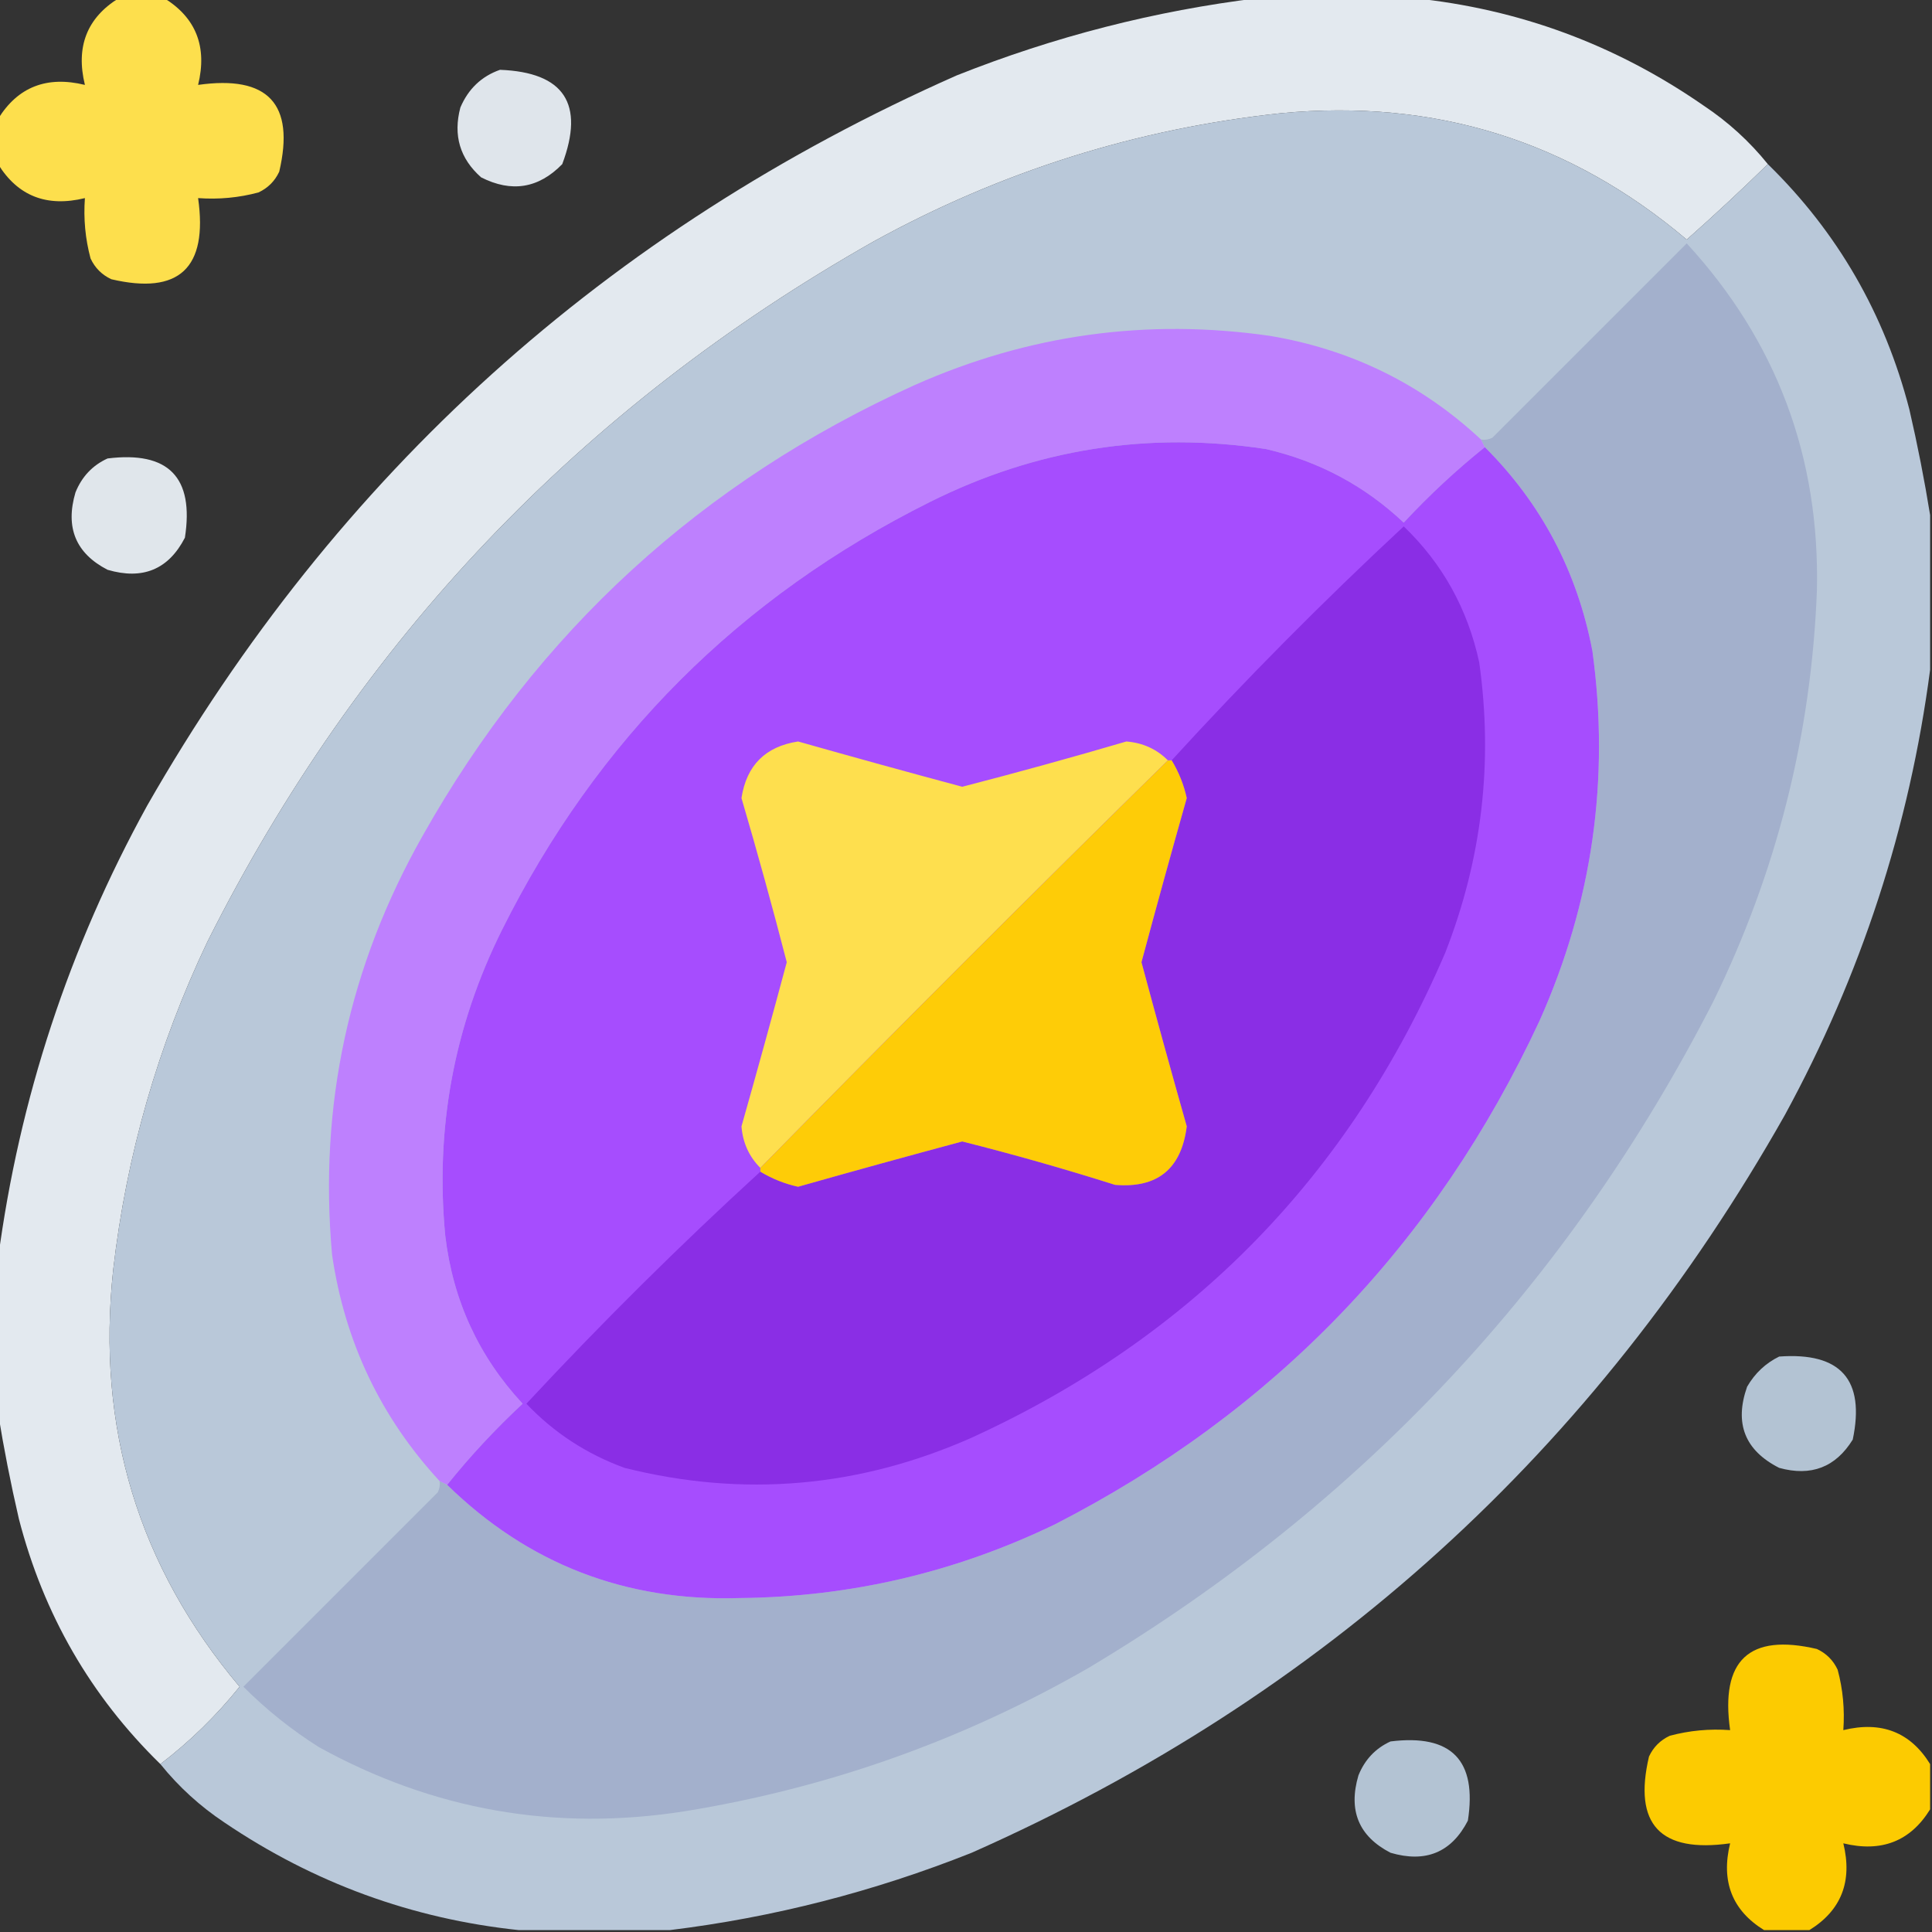
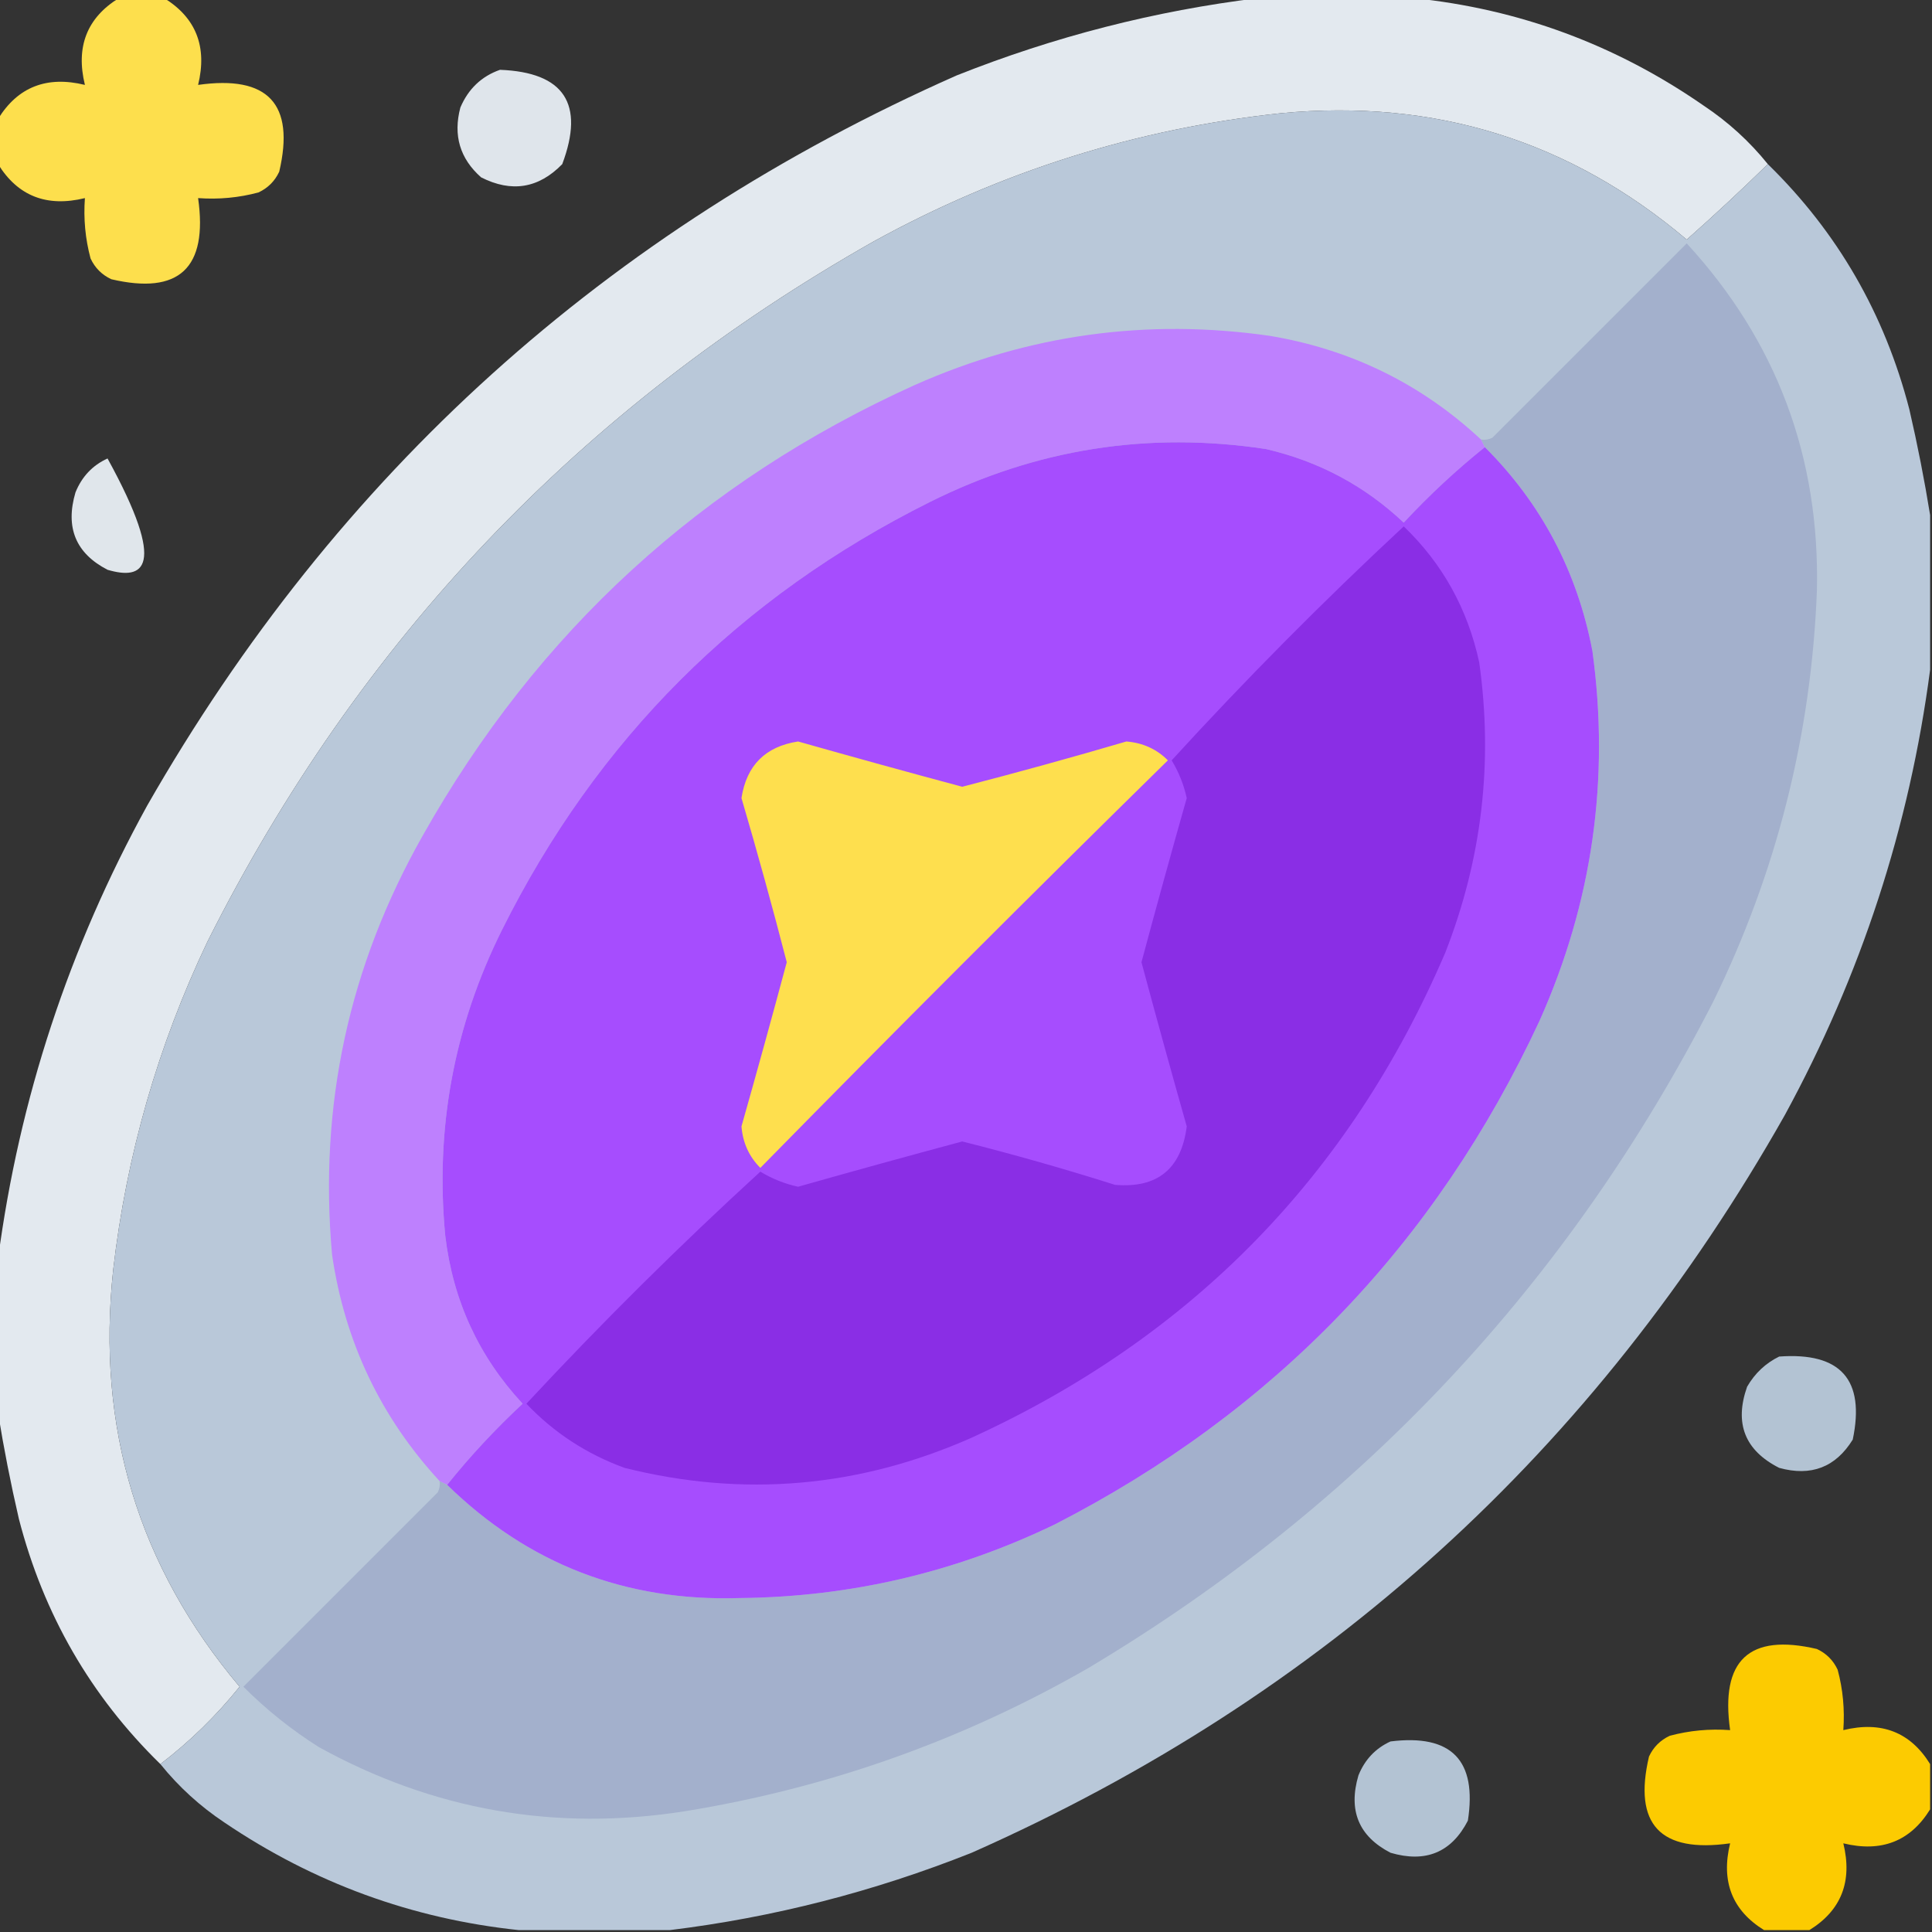
<svg xmlns="http://www.w3.org/2000/svg" width="128" height="128" viewBox="0 0 128 128" fill="none">
  <rect x="0" y="0" width="128" height="128" fill="#333333" stroke="none" />
  <g clip-path="url(#clip0_1_2)">
    <path opacity="0.987" fill-rule="evenodd" clip-rule="evenodd" d="M7.875 -0.125C8.875 -0.125 9.875 -0.125 10.875 -0.125C12.991 1.182 13.741 3.099 13.125 5.625C17.761 4.967 19.552 6.884 18.5 11.375C18.208 12 17.75 12.458 17.125 12.75C15.823 13.099 14.49 13.224 13.125 13.125C13.783 17.761 11.866 19.552 7.375 18.5C6.75 18.208 6.292 17.75 6 17.125C5.651 15.823 5.526 14.49 5.625 13.125C3.099 13.741 1.182 12.991 -0.125 10.875C-0.125 9.875 -0.125 8.875 -0.125 7.875C1.182 5.759 3.099 5.009 5.625 5.625C5.009 3.099 5.759 1.182 7.875 -0.125Z" fill="#FFE14D" />
    <path opacity="0.989" fill-rule="evenodd" clip-rule="evenodd" d="M83.375 -0.125C86.792 -0.125 90.208 -0.125 93.625 -0.125C100.644 0.59 107.061 2.965 112.875 7C114.49 8.074 115.907 9.365 117.125 10.875C115.373 12.585 113.582 14.252 111.75 15.875C104.014 9.325 95.055 6.533 84.875 7.5C75.314 8.52 66.314 11.354 57.875 16C38.465 26.993 23.757 42.451 13.75 62.375C10.462 69.276 8.379 76.526 7.5 84.125C6.374 94.576 9.166 103.784 15.875 111.75C14.321 113.679 12.571 115.387 10.625 116.875C6.009 112.369 2.884 106.952 1.25 100.625C0.706 98.273 0.248 95.939 -0.125 93.625C-0.125 90.208 -0.125 86.792 -0.125 83.375C1.278 72.79 4.57 62.79 9.75 53.375C22.326 31.383 40.201 15.258 63.375 5C69.855 2.422 76.521 0.714 83.375 -0.125Z" fill="#E5EBF1" />
    <path opacity="0.96" fill-rule="evenodd" clip-rule="evenodd" d="M33.125 4.625C37.375 4.789 38.75 6.873 37.25 10.875C35.684 12.482 33.893 12.774 31.875 11.75C30.471 10.508 30.013 8.966 30.5 7.125C31.026 5.889 31.901 5.056 33.125 4.625Z" fill="#E6ECF2" />
    <path fill-rule="evenodd" clip-rule="evenodd" d="M117.125 10.875C121.741 15.382 124.866 20.798 126.5 27.125C127.044 29.477 127.502 31.811 127.875 34.125C127.875 37.542 127.875 40.958 127.875 44.375C126.507 54.773 123.298 64.606 118.25 73.875C105.687 96.105 87.728 112.396 64.375 122.75C57.895 125.328 51.229 127.036 44.375 127.875C41.042 127.875 37.708 127.875 34.375 127.875C27.295 127.128 20.795 124.753 14.875 120.75C13.26 119.676 11.843 118.385 10.625 116.875C12.571 115.387 14.321 113.679 15.875 111.75C9.166 103.784 6.374 94.576 7.5 84.125C8.379 76.526 10.462 69.276 13.75 62.375C23.757 42.451 38.465 26.993 57.875 16C66.314 11.354 75.314 8.52 84.875 7.5C95.055 6.533 104.014 9.325 111.75 15.875C113.582 14.252 115.373 12.585 117.125 10.875Z" fill="#B9C8D9" />
    <path fill-rule="evenodd" clip-rule="evenodd" d="M29.125 98.125C29.292 98.208 29.458 98.292 29.625 98.375C34.982 103.612 41.44 106.112 49 105.875C56.318 105.806 63.276 104.181 69.875 101C84.409 93.549 95.118 82.424 102 67.625C105.5 59.79 106.667 51.623 105.5 43.125C104.493 37.858 102.118 33.358 98.375 29.625C98.292 29.458 98.208 29.292 98.125 29.125C98.388 29.162 98.638 29.121 98.875 29C103.167 24.708 107.458 20.417 111.75 16.125C117.701 22.6 120.576 30.267 120.375 39.125C120.005 48.687 117.714 57.77 113.5 66.375C103.939 85.021 90.147 99.729 72.125 110.5C63.79 115.292 54.873 118.459 45.375 120C36.792 121.35 28.709 119.933 21.125 115.75C19.314 114.607 17.647 113.273 16.125 111.75C20.417 107.458 24.708 103.167 29 98.875C29.121 98.638 29.162 98.388 29.125 98.125Z" fill="#A3B0CC" />
    <path fill-rule="evenodd" clip-rule="evenodd" d="M98.125 29.125C98.208 29.292 98.292 29.458 98.375 29.625C96.481 31.143 94.689 32.81 93 34.625C90.413 32.185 87.371 30.56 83.875 29.75C76.085 28.569 68.668 29.736 61.625 33.25C49 39.542 39.542 49 33.25 61.625C30.072 68.016 28.822 74.766 29.5 81.875C30.009 86.161 31.718 89.869 34.625 93C32.81 94.689 31.143 96.481 29.625 98.375C29.458 98.292 29.292 98.208 29.125 98.125C25.216 93.889 22.841 88.889 22 83.125C21.114 73.251 23.114 64.001 28 55.375C35.614 41.844 46.489 31.886 60.625 25.5C68.145 22.164 75.979 21.081 84.125 22.25C89.51 23.151 94.177 25.443 98.125 29.125Z" fill="#BE80FE" />
    <path fill-rule="evenodd" clip-rule="evenodd" d="M98.375 29.625C102.118 33.358 104.493 37.858 105.5 43.125C106.667 51.623 105.5 59.79 102 67.625C95.118 82.424 84.409 93.549 69.875 101C63.276 104.181 56.318 105.806 49 105.875C41.44 106.112 34.982 103.612 29.625 98.375C31.143 96.481 32.81 94.689 34.625 93C31.718 89.869 30.009 86.161 29.5 81.875C28.822 74.766 30.072 68.016 33.25 61.625C39.542 49 49 39.542 61.625 33.25C68.668 29.736 76.085 28.569 83.875 29.75C87.371 30.56 90.413 32.185 93 34.625C94.689 32.81 96.481 31.143 98.375 29.625Z" fill="#A64DFE" />
-     <path opacity="0.963" fill-rule="evenodd" clip-rule="evenodd" d="M7.125 30.375C11.164 29.872 12.872 31.622 12.25 35.625C11.163 37.729 9.455 38.437 7.125 37.75C5.021 36.663 4.313 34.955 5 32.625C5.422 31.579 6.13 30.829 7.125 30.375Z" fill="#E6ECF2" />
+     <path opacity="0.963" fill-rule="evenodd" clip-rule="evenodd" d="M7.125 30.375C11.163 37.729 9.455 38.437 7.125 37.75C5.021 36.663 4.313 34.955 5 32.625C5.422 31.579 6.13 30.829 7.125 30.375Z" fill="#E6ECF2" />
    <path fill-rule="evenodd" clip-rule="evenodd" d="M50.375 77.625C51.151 78.096 51.984 78.429 52.875 78.625C56.494 77.599 60.119 76.599 63.75 75.625C67.151 76.481 70.526 77.439 73.875 78.5C76.684 78.734 78.267 77.442 78.625 74.625C77.599 71.006 76.599 67.381 75.625 63.75C76.599 60.119 77.599 56.494 78.625 52.875C78.429 51.984 78.096 51.151 77.625 50.375C82.531 45.011 87.656 39.844 93 34.875C95.565 37.335 97.232 40.335 98 43.875C98.935 50.493 98.185 56.91 95.75 63.125C89.426 77.866 78.967 88.575 64.375 95.25C56.918 98.555 49.251 99.221 41.375 97.25C38.852 96.326 36.685 94.909 34.875 93C39.844 87.656 45.011 82.531 50.375 77.625Z" fill="#8A2EE5" />
    <path fill-rule="evenodd" clip-rule="evenodd" d="M77.375 50.375C68.292 59.292 59.292 68.292 50.375 77.375C49.63 76.633 49.213 75.716 49.125 74.625C50.151 71.006 51.151 67.381 52.125 63.75C51.184 60.109 50.184 56.484 49.125 52.875C49.458 50.708 50.708 49.458 52.875 49.125C56.498 50.152 60.123 51.152 63.75 52.125C67.391 51.184 71.016 50.184 74.625 49.125C75.716 49.213 76.633 49.63 77.375 50.375Z" fill="#FEDF4E" />
-     <path fill-rule="evenodd" clip-rule="evenodd" d="M77.375 50.375C77.458 50.375 77.542 50.375 77.625 50.375C78.096 51.151 78.429 51.984 78.625 52.875C77.599 56.494 76.599 60.119 75.625 63.75C76.599 67.381 77.599 71.006 78.625 74.625C78.267 77.442 76.684 78.734 73.875 78.5C70.526 77.439 67.151 76.481 63.75 75.625C60.119 76.599 56.494 77.599 52.875 78.625C51.984 78.429 51.151 78.096 50.375 77.625C50.375 77.542 50.375 77.458 50.375 77.375C59.292 68.292 68.292 59.292 77.375 50.375Z" fill="#FECC07" />
    <path opacity="0.962" fill-rule="evenodd" clip-rule="evenodd" d="M117.875 89.875C121.954 89.578 123.579 91.411 122.75 95.375C121.616 97.211 119.991 97.836 117.875 97.25C115.601 96.097 114.893 94.306 115.75 91.875C116.268 90.981 116.977 90.314 117.875 89.875Z" fill="#B8C8D9" />
    <path opacity="0.982" fill-rule="evenodd" clip-rule="evenodd" d="M127.875 116.875C127.875 117.875 127.875 118.875 127.875 119.875C126.568 121.991 124.651 122.741 122.125 122.125C122.741 124.651 121.991 126.568 119.875 127.875C118.875 127.875 117.875 127.875 116.875 127.875C114.759 126.568 114.009 124.651 114.625 122.125C109.99 122.783 108.198 120.866 109.25 116.375C109.542 115.75 110 115.292 110.625 115C111.927 114.651 113.26 114.526 114.625 114.625C113.967 109.99 115.884 108.198 120.375 109.25C121 109.542 121.458 110 121.75 110.625C122.099 111.927 122.224 113.26 122.125 114.625C124.651 114.009 126.568 114.759 127.875 116.875Z" fill="#FFCD00" />
    <path opacity="0.961" fill-rule="evenodd" clip-rule="evenodd" d="M92.125 115.375C96.163 114.872 97.872 116.622 97.25 120.625C96.163 122.729 94.455 123.437 92.125 122.75C90.021 121.663 89.313 119.955 90 117.625C90.422 116.579 91.13 115.829 92.125 115.375Z" fill="#B8C9D9" />
  </g>
  <defs>
    <clipPath id="clip0_1_2">
      <rect width="128" height="128" fill="white" />
    </clipPath>
  </defs>
</svg>